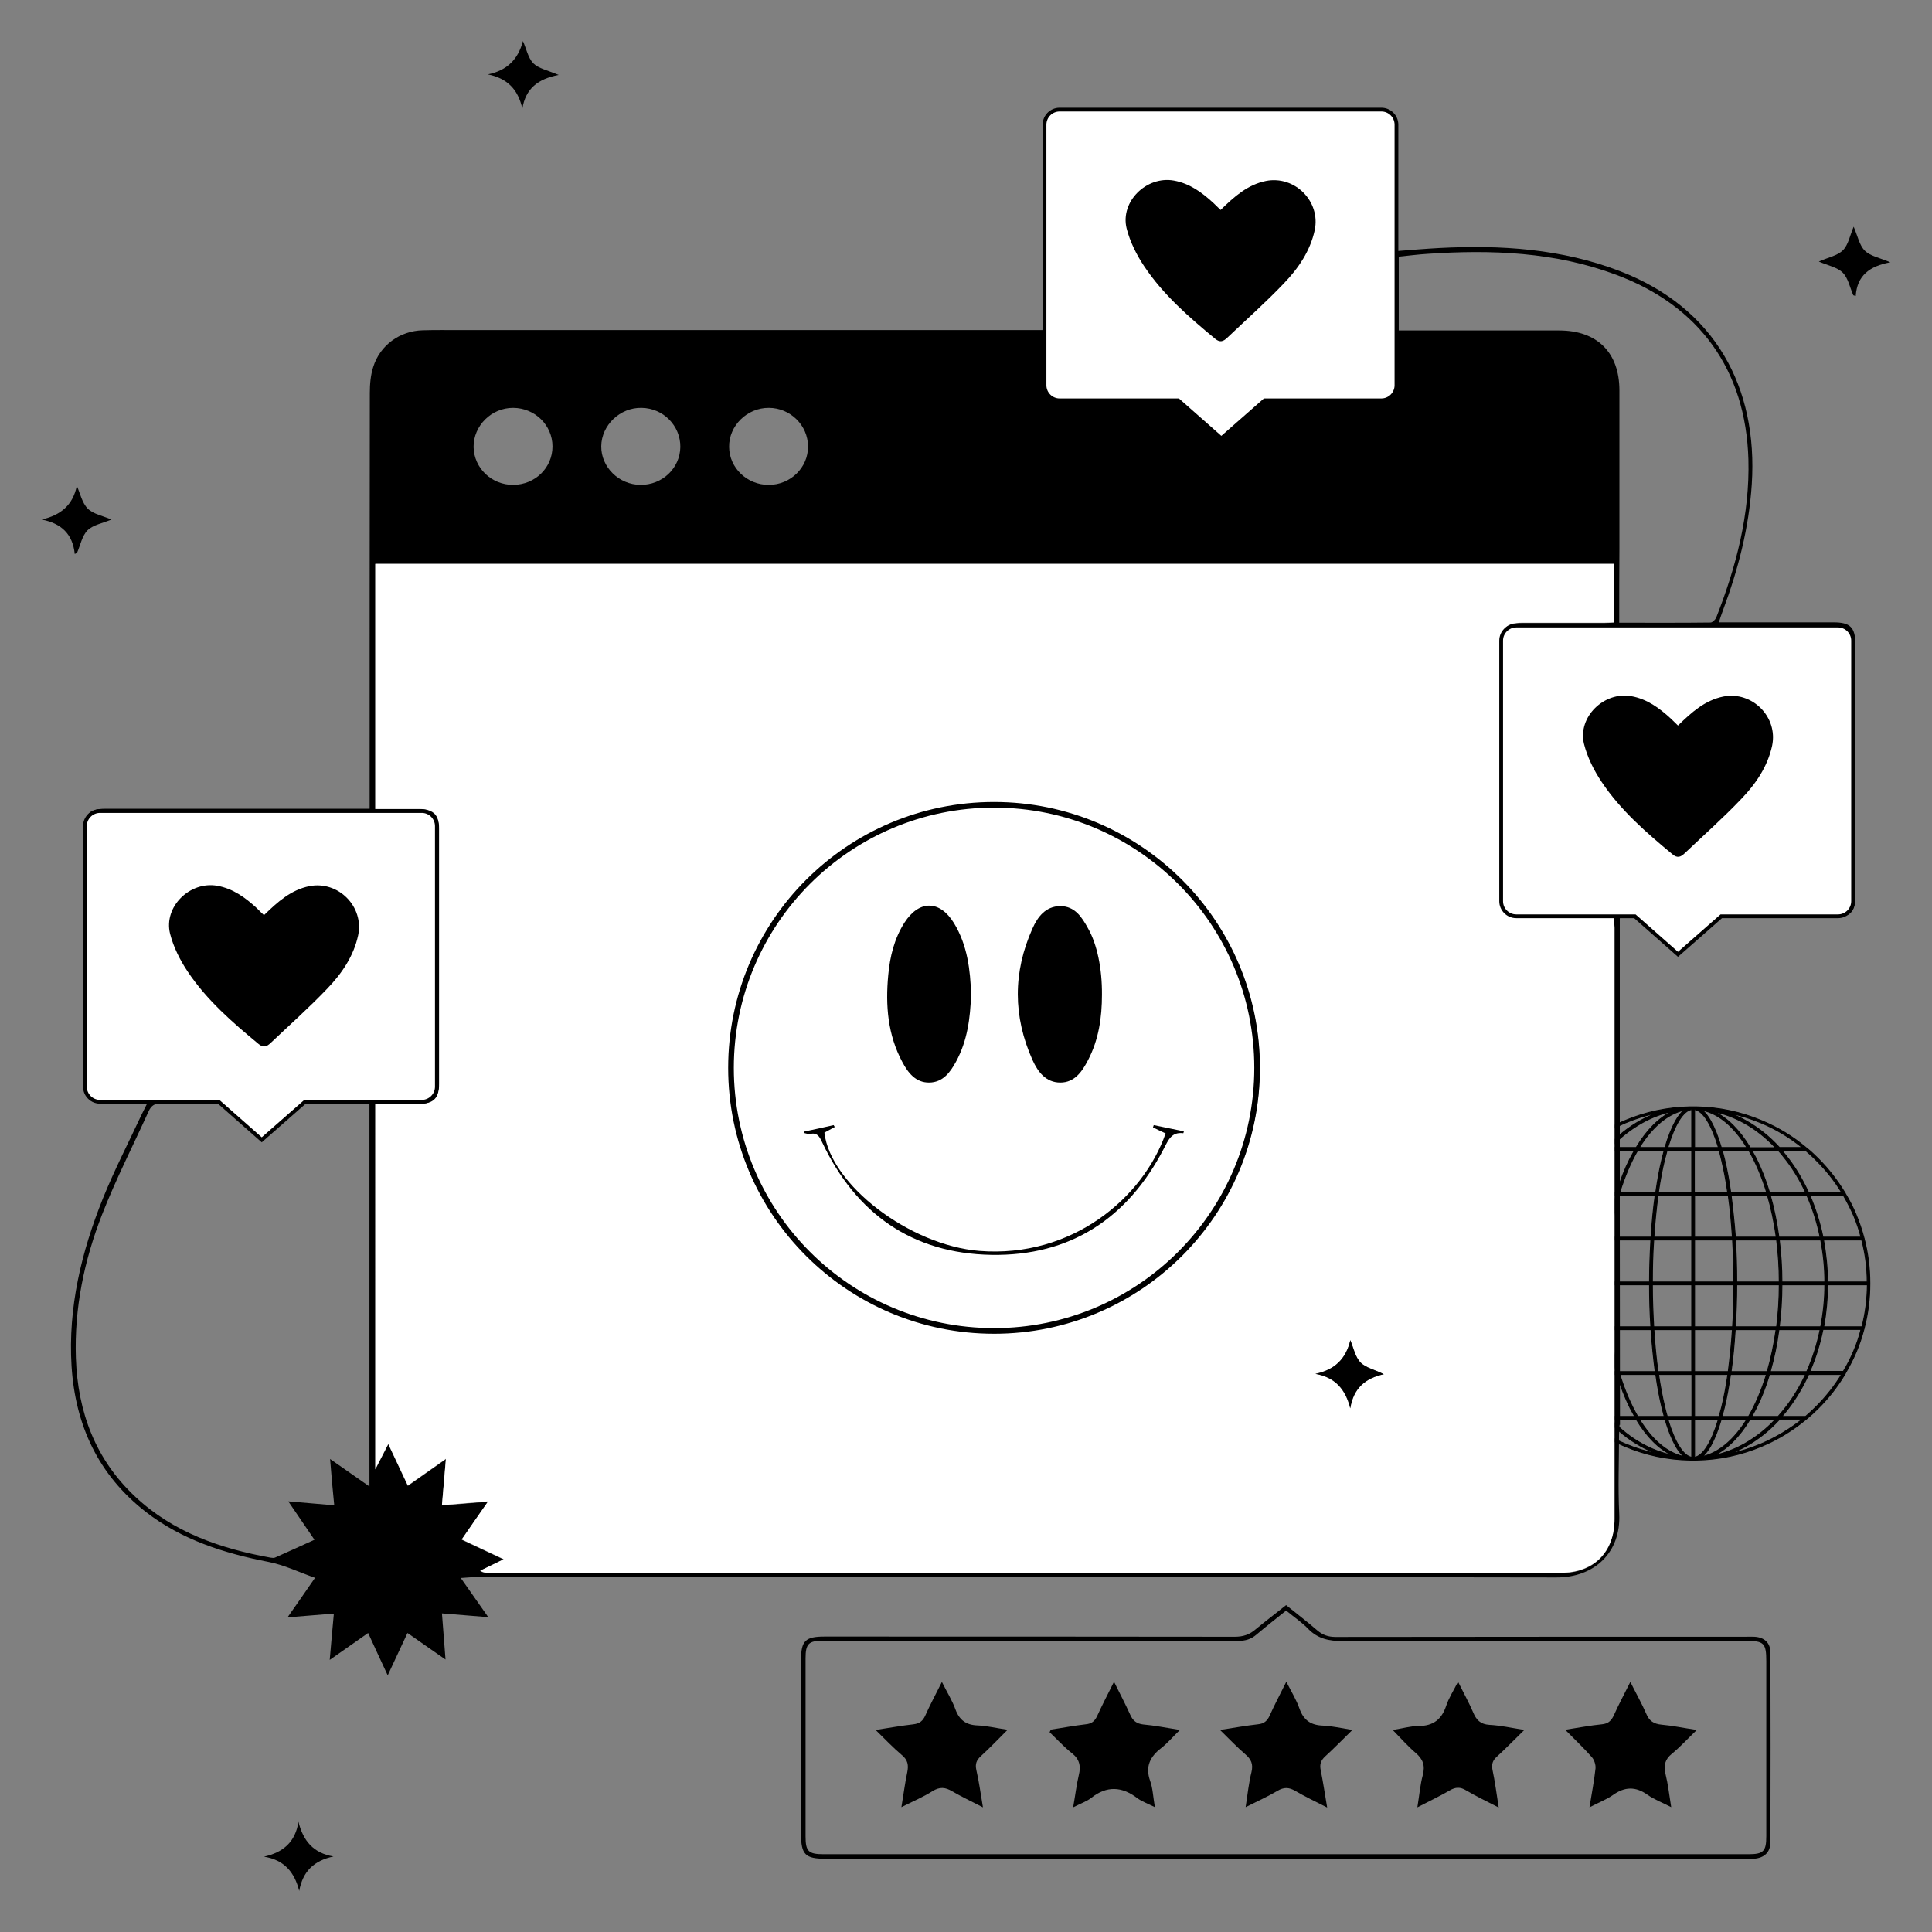
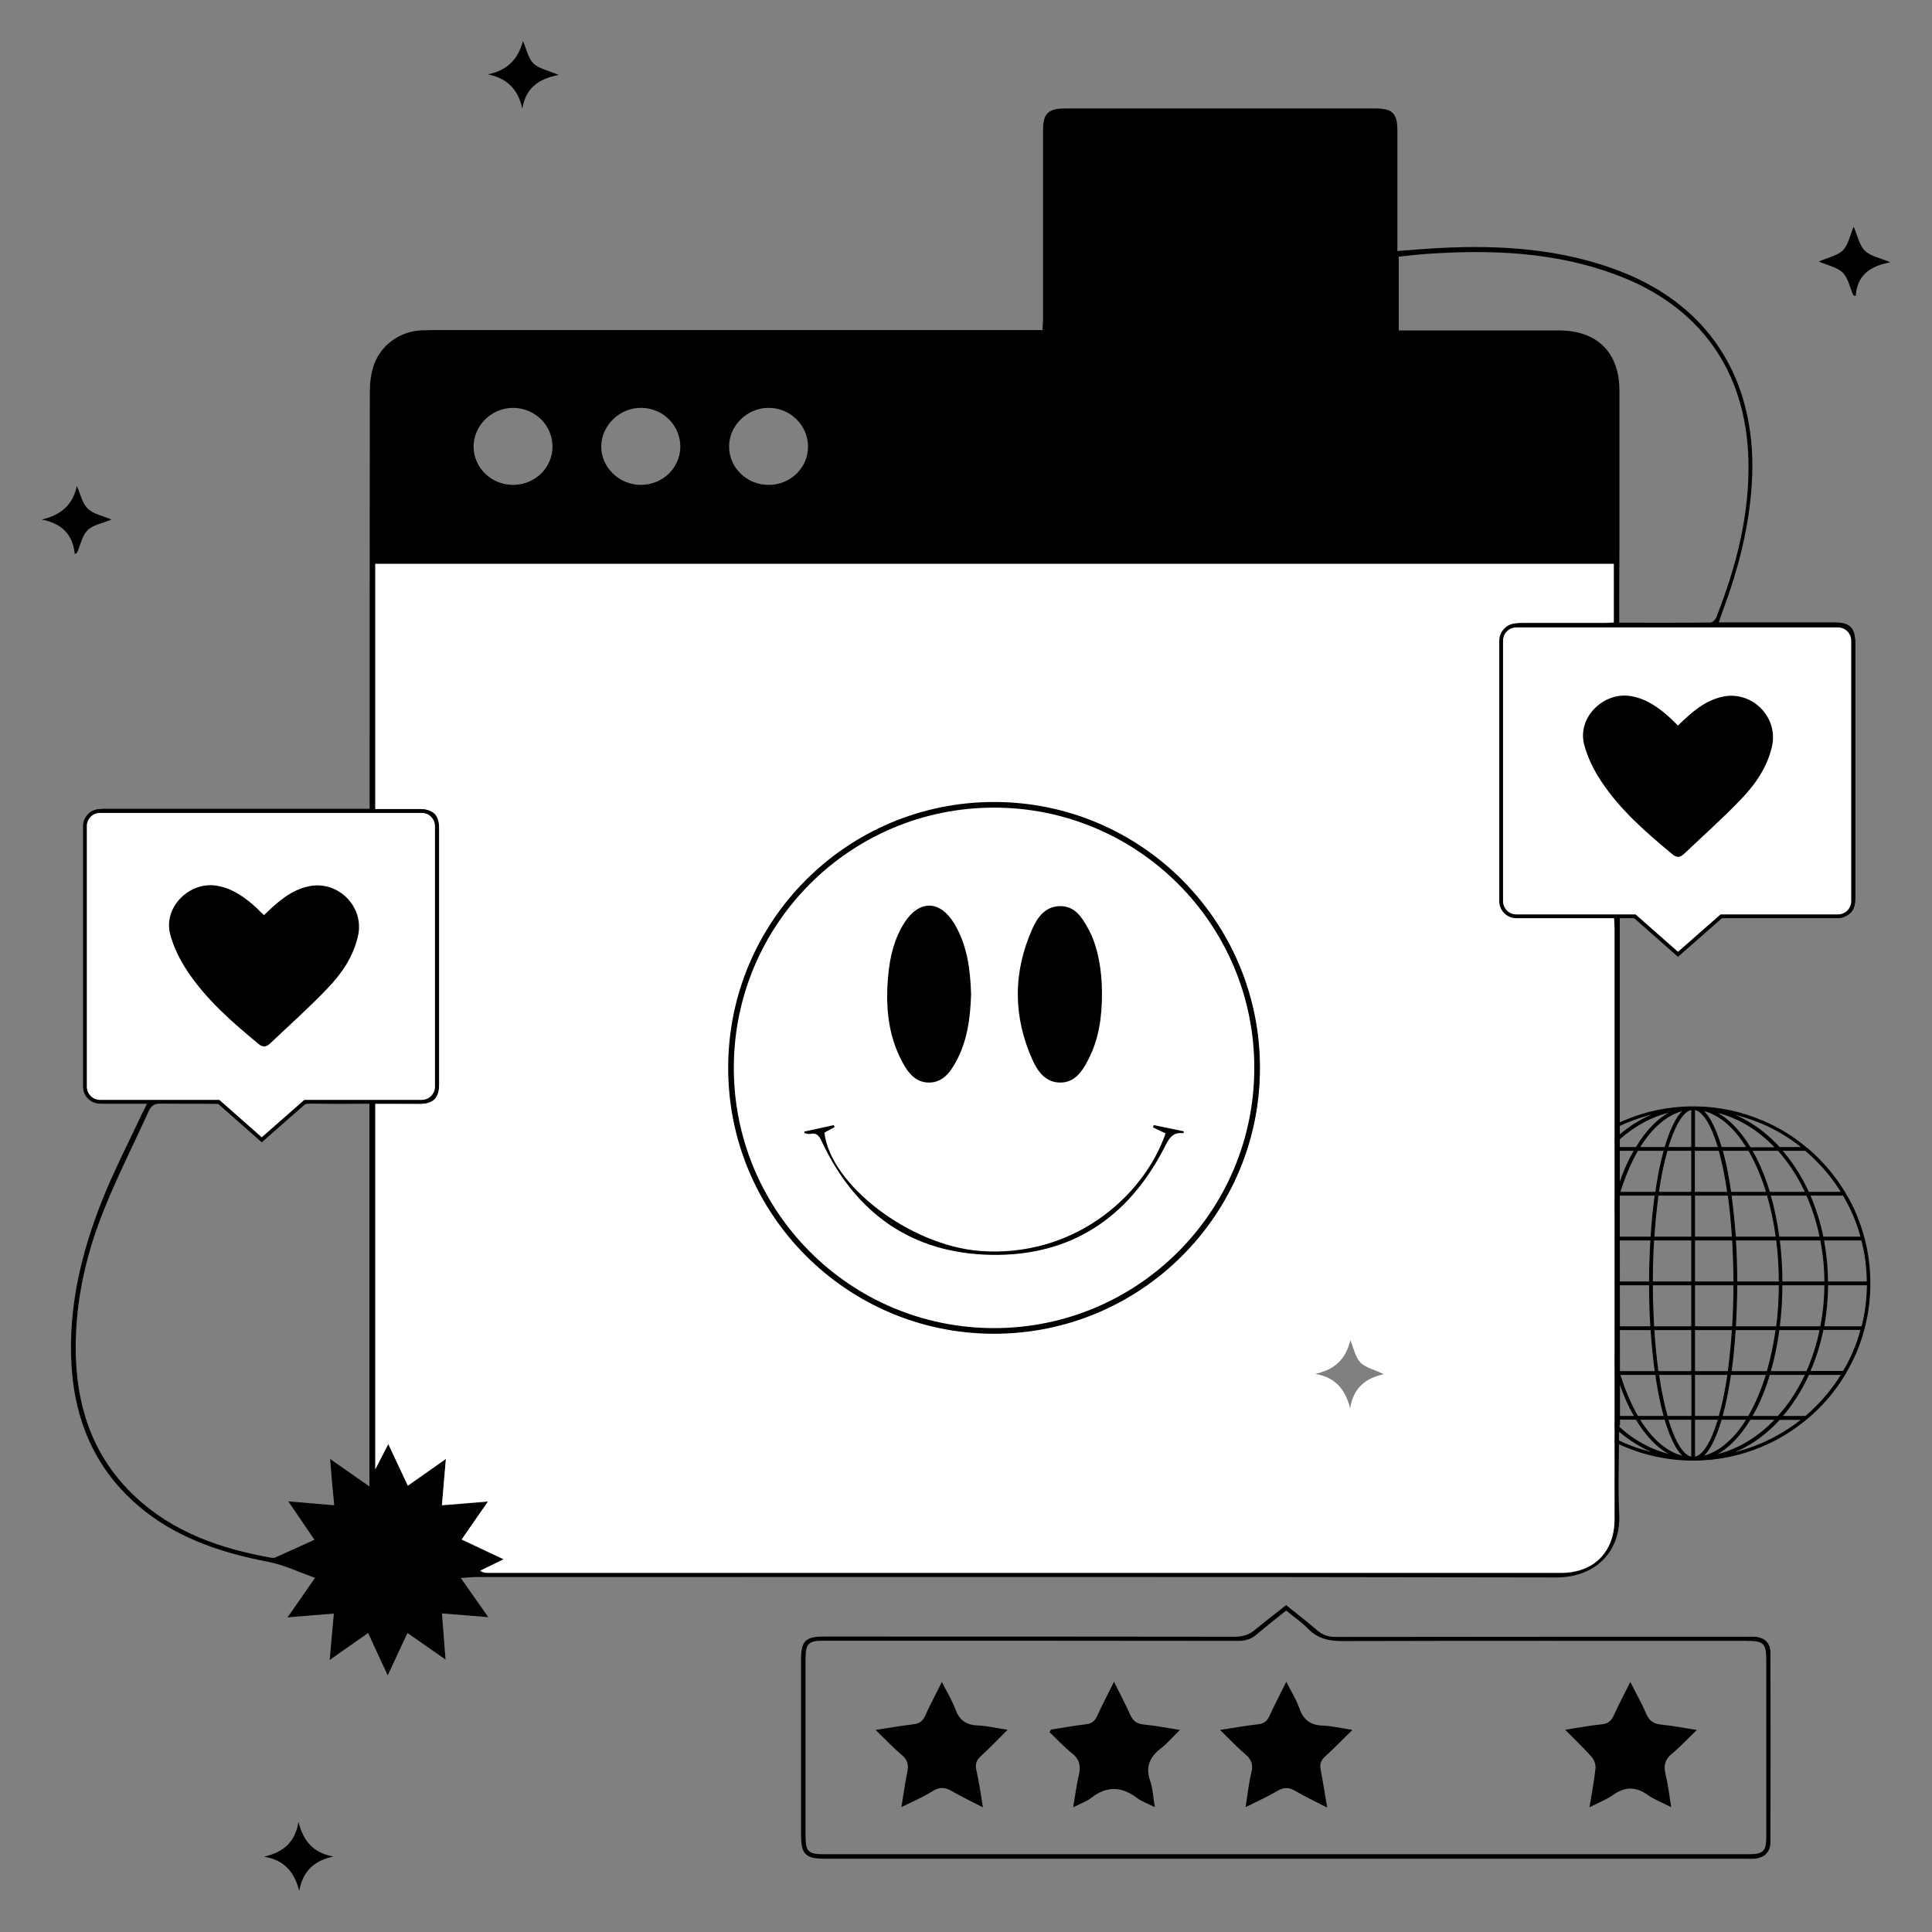
<svg xmlns="http://www.w3.org/2000/svg" version="1.1" id="Layer_1" x="0px" y="0px" viewBox="0 0 1026 1026" style="enable-background:new 0 0 1026 1026;" xml:space="preserve">
  <rect x="0" y="0" width="1026" height="1026" fill="#808080" stroke="none" />
  <style type="text/css">
	.st0{stroke:#000000;stroke-width:0.5;stroke-miterlimit:10;}
	.st1{fill:#FFFFFF;}
	.st2{fill:#FFFFFF;stroke:#000000;stroke-width:3;stroke-miterlimit:10;}
	.st3{fill:#FFFFFF;stroke:#000000;stroke-width:2;stroke-miterlimit:10;}
</style>
  <path id="globe" class="st0" d="M990,705.3c2-7.6,3-15.5,3-23.5c0-0.1,0-0.2,0-0.2c0-0.1,0-0.2,0-0.2c0-8-1-15.9-3-23.5c0,0,0,0,0,0  c0-0.1,0-0.3-0.1-0.4c-1.1-4.2-2.5-8.3-4.2-12.4c-1.6-3.9-3.5-7.6-5.7-11.2c0-0.2-0.1-0.3-0.2-0.4c-4-6.6-8.7-12.7-14.2-18.2  c-1.9-1.9-3.8-3.7-5.9-5.4c-0.1-0.1-0.2-0.2-0.4-0.3c-7.1-6-15-10.8-23.6-14.4c-11.1-4.7-22.8-7.2-34.9-7.4c-0.3,0-0.6,0-0.9,0  c0,0-0.1,0-0.1,0c-0.2,0-0.4,0-0.6,0s-0.4,0-0.6,0c0,0-0.1,0-0.1,0c-0.3,0-0.6,0-0.9,0c-12.1,0.2-23.8,2.7-34.9,7.4  c-8.6,3.6-16.5,8.5-23.6,14.4c-0.2,0.1-0.3,0.2-0.4,0.3c-2,1.7-4,3.5-5.9,5.4c-5.5,5.5-10.3,11.6-14.2,18.2  c-0.1,0.1-0.2,0.2-0.2,0.4c-2.1,3.6-4,7.3-5.7,11.2c-1.7,4-3.1,8.2-4.2,12.4c-0.1,0.1-0.1,0.2-0.1,0.4c0,0,0,0,0,0  c-2,7.6-3,15.5-3,23.5c0,0.1,0,0.2,0,0.2s0,0.2,0,0.2c0,8,1,15.9,3,23.5c0,0,0,0,0,0c0,0.1,0,0.3,0.1,0.4c1.1,4.2,2.5,8.3,4.2,12.4  c1.6,3.9,3.5,7.6,5.7,11.2c0,0.2,0.1,0.3,0.2,0.4c4,6.6,8.7,12.7,14.2,18.2c1.9,1.9,3.8,3.7,5.9,5.4c0.1,0.1,0.2,0.2,0.4,0.3  c7.1,6,15,10.8,23.6,14.4c11.1,4.7,22.8,7.2,34.9,7.4c0.3,0,0.6,0,0.9,0c0,0,0.1,0,0.1,0c0.2,0,0.4,0,0.6,0c0.2,0,0.4,0,0.6,0  c0,0,0.1,0,0.1,0c0.3,0,0.6,0,0.9,0c12.1-0.2,23.8-2.7,34.9-7.4c8.6-3.6,16.5-8.5,23.6-14.4c0.2-0.1,0.3-0.2,0.4-0.3  c2-1.7,4-3.5,5.9-5.4c5.5-5.5,10.3-11.6,14.2-18.2c0.1-0.1,0.2-0.2,0.2-0.4c2.1-3.6,4-7.3,5.7-11.2c1.7-4,3.1-8.2,4.2-12.4  C990,705.6,990,705.5,990,705.3C990,705.3,990,705.3,990,705.3z M806.7,682.3h21.1c0,7.6,0.8,15.1,2.1,22.3h-20.3  C807.7,697.3,806.7,689.9,806.7,682.3z M809.6,658.5h20.3c-1.4,7.2-2.1,14.7-2.1,22.3h-21.1C806.7,673.2,807.7,665.7,809.6,658.5z   M991.6,680.8h-21.1c0-7.6-0.8-15.1-2.1-22.3h20.3C990.6,665.7,991.6,673.2,991.6,680.8z M969.1,680.8h-22.8  c0-7.6-0.5-15.1-1.4-22.3h22C968.3,665.7,969.1,673.2,969.1,680.8z M913,752.2h-13.1v-22.3h17.7c-0.9,6.2-2,12.1-3.3,17.4  C913.8,749,913.4,750.6,913,752.2z M884.1,747.3c-1.3-5.3-2.4-11.1-3.3-17.4h17.7v22.3h-13.1C884.9,750.6,884.5,749,884.1,747.3z   M885.3,610.9h13.1v22.3h-17.7c0.9-6.2,2-12.1,3.3-17.4C884.5,614.1,884.9,612.5,885.3,610.9z M914.2,615.8  c1.3,5.3,2.4,11.1,3.3,17.4h-17.7v-22.3H913C913.4,612.5,913.8,614.1,914.2,615.8z M899.9,609.4v-20.2c4.5,0.7,9,7.9,12.7,20.2  H899.9z M898.4,589.2v20.2h-12.7C889.4,597.1,893.9,589.8,898.4,589.2z M898.4,634.7V657h-20.1c0.5-7.8,1.3-15.3,2.2-22.3H898.4z   M898.4,658.5v22.3h-20.9c0-7.6,0.2-15.1,0.7-22.3H898.4z M898.4,682.3v22.3h-20.2c-0.4-7.2-0.7-14.7-0.7-22.3H898.4z M898.4,706.1  v22.3h-17.9c-1-7-1.7-14.5-2.2-22.3H898.4z M898.4,753.7v20.2c-4.5-0.7-9-7.9-12.7-20.2H898.4L898.4,753.7z M899.9,773.9v-20.2h12.7  C908.9,766,904.4,773.2,899.9,773.9z M899.9,728.4v-22.3H920c-0.5,7.8-1.3,15.3-2.2,22.3L899.9,728.4L899.9,728.4z M899.9,704.6  v-22.3h20.9c0,7.6-0.2,15.1-0.7,22.3L899.9,704.6L899.9,704.6z M899.9,680.8v-22.3h20.2c0.4,7.2,0.7,14.7,0.7,22.3L899.9,680.8  L899.9,680.8z M899.9,657v-22.3h17.9c1,7,1.7,14.5,2.2,22.3L899.9,657L899.9,657z M919.3,634.7h19.3c2,6.9,3.6,14.4,4.7,22.3h-21.7  C921,649.2,920.2,641.7,919.3,634.7z M919.1,633.2c-0.9-6.4-2-12.3-3.3-17.7c-0.4-1.6-0.8-3.1-1.2-4.6h14.1  c3.7,6.4,6.9,13.9,9.5,22.3L919.1,633.2L919.1,633.2z M914.1,609.4c-1.7-5.8-3.6-10.5-5.6-14.1c-1.4-2.5-2.9-4.4-4.4-5.7  c8.9,1.9,17,9,23.6,19.8H914.1z M889.8,595.3c-2,3.6-3.9,8.3-5.6,14.1h-13.6c6.6-10.7,14.8-17.8,23.6-19.8  C892.7,590.9,891.2,592.8,889.8,595.3z M883.8,610.9c-0.4,1.5-0.8,3-1.2,4.6c-1.3,5.4-2.4,11.4-3.3,17.7h-19.1  c2.6-8.4,5.8-15.9,9.5-22.3L883.8,610.9L883.8,610.9z M879,634.7c-1,7-1.7,14.5-2.2,22.3h-21.7c1.1-7.9,2.7-15.4,4.7-22.3H879z   M876.7,658.5c-0.4,7.2-0.7,14.7-0.7,22.3h-22.6c0-7.7,0.5-15.2,1.4-22.3H876.7z M876,682.3c0,7.6,0.2,15.1,0.7,22.3h-21.9  c-0.9-7.1-1.4-14.6-1.4-22.3H876z M876.8,706.1c0.5,7.8,1.3,15.3,2.2,22.3h-19.3c-2-6.9-3.6-14.4-4.7-22.3H876.8z M879.3,729.9  c0.9,6.4,2,12.3,3.3,17.7c0.4,1.6,0.8,3.1,1.2,4.6h-14.1c-3.7-6.4-6.9-13.9-9.5-22.3H879.3L879.3,729.9z M884.2,753.7  c1.7,5.8,3.6,10.5,5.6,14.1c1.4,2.5,2.9,4.4,4.4,5.7c-8.9-1.9-17-9-23.6-19.8H884.2z M908.5,767.8c2-3.6,3.9-8.3,5.6-14.1h13.6  c-6.6,10.7-14.8,17.8-23.6,19.8C905.6,772.2,907.1,770.3,908.5,767.8z M914.5,752.2c0.4-1.5,0.8-3,1.2-4.6  c1.3-5.4,2.4-11.4,3.3-17.7h19.1c-2.6,8.4-5.8,15.9-9.5,22.3H914.5z M919.3,728.4c1-7,1.7-14.5,2.2-22.3h21.7  c-1.1,7.9-2.7,15.4-4.7,22.3H919.3z M921.6,704.6c0.4-7.2,0.7-14.7,0.7-22.3h22.6c0,7.7-0.5,15.2-1.4,22.3H921.6z M922.3,680.8  c0-7.6-0.2-15.1-0.7-22.3h21.9c0.9,7.1,1.4,14.6,1.4,22.3H922.3z M944.7,657c-1.1-7.8-2.6-15.3-4.6-22.3h19.4  c3.1,7,5.5,14.5,7.1,22.3H944.7z M939.7,633.2c-1.9-6.4-4.3-12.4-7-17.9c-0.8-1.5-1.6-3-2.4-4.4h14c1.5,1.6,2.9,3.4,4.3,5.2  c4,5.2,7.4,11,10.3,17.1H939.7L939.7,633.2z M929.4,609.4c-5.6-9.3-12.1-15.8-19.1-19.1c5.5,1.2,10.8,3.2,16,6.1  c6,3.3,11.5,7.7,16.6,13.1H929.4z M868.9,609.4h-13.5c5-5.4,10.6-9.7,16.6-13.1c5.2-2.9,10.5-4.9,16-6.1  C881,593.6,874.5,600.1,868.9,609.4z M868,610.9c-0.8,1.4-1.6,2.9-2.4,4.4c-2.7,5.4-5.1,11.4-7,17.9h-19.2  c2.9-6.1,6.3-11.9,10.3-17.1c1.4-1.8,2.8-3.5,4.3-5.2H868z M858.2,634.7c-2,7-3.6,14.5-4.6,22.3h-21.9c1.6-7.8,4-15.3,7.1-22.3  H858.2z M853.4,658.5c-0.9,7.2-1.4,14.7-1.4,22.3h-22.8c0-7.6,0.8-15.1,2.2-22.3H853.4z M829.2,682.3H852c0,7.6,0.5,15.1,1.4,22.3  h-22C830,697.4,829.2,689.9,829.2,682.3z M853.6,706.1c1.1,7.8,2.6,15.3,4.6,22.3h-19.4c-3.1-7-5.5-14.5-7.1-22.3H853.6z   M858.7,729.9c1.9,6.4,4.3,12.4,7,17.9c0.8,1.5,1.6,3,2.4,4.4h-14c-1.5-1.6-2.9-3.4-4.3-5.2c-4-5.2-7.4-11-10.3-17.1H858.7  L858.7,729.9z M868.9,753.7c5.6,9.3,12.1,15.8,19.1,19.1c-5.5-1.2-10.8-3.2-16-6.1c-6-3.3-11.5-7.7-16.6-13.1L868.9,753.7  L868.9,753.7z M929.4,753.7h13.5c-5,5.4-10.6,9.7-16.6,13.1c-5.2,2.9-10.5,4.9-16,6.1C917.3,769.5,923.8,763,929.4,753.7z   M930.3,752.2c0.8-1.4,1.6-2.9,2.4-4.4c2.7-5.4,5.1-11.4,7-17.9h19.2c-2.9,6.1-6.3,11.9-10.3,17.1c-1.4,1.8-2.8,3.5-4.3,5.2H930.3z   M940.1,728.4c2-7,3.6-14.5,4.6-22.3h21.9c-1.6,7.8-4,15.3-7.1,22.3H940.1z M944.9,704.6c0.9-7.2,1.4-14.7,1.4-22.3h22.8  c0,7.6-0.8,15.1-2.2,22.3H944.9z M970.6,682.3h21.1c-0.1,7.6-1,15.1-2.9,22.3h-20.3C969.8,697.4,970.5,689.9,970.6,682.3z   M988.3,657h-20.2c-1.6-7.8-4-15.3-7-22.3h17.8c2,3.5,3.9,7.1,5.5,10.8C986,649.3,987.3,653.1,988.3,657z M978,633.2h-17.6  c-3-6.5-6.5-12.5-10.7-18c-1.1-1.5-2.3-2.9-3.5-4.3h12.6c2,1.7,3.9,3.4,5.7,5.3C969.7,621.3,974.2,627,978,633.2z M935.2,596.3  c7.9,3.3,15.2,7.7,21.9,13.1h-12.1c-5.4-5.9-11.4-10.7-17.9-14.3c-2.8-1.6-5.7-2.9-8.7-4C924.1,592.3,929.7,594,935.2,596.3z   M863.2,596.3c5.5-2.3,11.1-4.1,16.8-5.3c-2.9,1.1-5.8,2.4-8.7,4c-6.5,3.6-12.5,8.4-17.9,14.3h-12.1  C847.9,604,855.3,599.7,863.2,596.3z M833.8,616.1c1.8-1.8,3.7-3.6,5.7-5.3h12.6c-1.2,1.4-2.4,2.8-3.5,4.3  c-4.2,5.5-7.7,11.5-10.7,18h-17.6C824.1,627,828.6,621.3,833.8,616.1z M813.9,645.5c1.6-3.8,3.4-7.4,5.5-10.8h17.8  c-3.1,7-5.4,14.5-7,22.3H810C811,653.1,812.4,649.3,813.9,645.5z M810,706.1h20.2c1.6,7.8,4,15.3,7,22.3h-17.8  c-2-3.5-3.9-7.1-5.5-10.8C812.4,713.8,811,710,810,706.1z M820.3,729.9h17.6c3,6.5,6.5,12.5,10.7,18c1.1,1.5,2.3,2.9,3.5,4.3h-12.6  c-2-1.7-3.9-3.4-5.7-5.3C828.6,741.8,824.1,736.1,820.3,729.9z M863.2,766.8c-7.9-3.3-15.2-7.7-21.9-13.1h12.1  c5.4,5.9,11.4,10.7,17.9,14.3c2.8,1.6,5.7,2.9,8.7,4C874.2,770.8,868.6,769.1,863.2,766.8z M935.2,766.8c-5.5,2.3-11.1,4.1-16.8,5.3  c2.9-1.1,5.8-2.4,8.7-4c6.5-3.6,12.5-8.4,17.9-14.3H957C950.4,759,943.1,763.4,935.2,766.8z M964.6,746.9c-1.8,1.8-3.7,3.6-5.7,5.3  h-12.6c1.2-1.4,2.4-2.8,3.5-4.3c4.2-5.5,7.7-11.5,10.7-18H978C974.2,736.1,969.7,741.8,964.6,746.9z M984.4,717.5  c-1.6,3.8-3.4,7.4-5.5,10.8h-17.8c3.1-7,5.4-14.5,7-22.3h20.2C987.3,710,986,713.8,984.4,717.5z" />
  <path d="M860.3,756.7c-0.1,0-0.1,0-0.2-0.1c-0.1,1.9-0.3,3.6-0.3,5.3c0,14-0.6,28,0.1,42c1,20.4-13,33.9-33.5,33.8  c-191.1-0.4-382.3-0.2-573.4-0.2c-2.4,0-4.8,0.3-8.3,0.5c5,7.2,9.4,13.3,14.6,20.8c-9-0.7-16.4-1.3-24.6-2  c0.6,7.8,1.2,15.3,1.9,24.5c-7.4-5.1-13.6-9.5-20.2-14.1c-3.4,7.3-6.6,14.2-10.5,22.5c-3.8-8.2-7-15-10.4-22.5  c-6.5,4.6-12.7,8.9-20.4,14.3c0.8-8.9,1.4-16.4,2.2-24.6c-7.9,0.6-15.4,1.3-24.6,2c5.2-7.4,9.5-13.6,14.6-21  c-8.6-3-16.3-6.8-24.5-8.4c-23.7-4.6-46.2-11.7-65.5-26.7c-25.1-19.6-37.3-45.9-39.3-77.3c-1.9-31.1,5.2-60.6,16.7-89.2  c6.1-15.1,13.6-29.6,20.5-44.4c0.8-1.6,1.6-3.2,2.9-5.8c-8.2,0-15.6,0-22.9,0c-7.3-0.1-10.4-3.1-10.4-10.3c0-45.3,0-90.7,0-136  c0-7.4,3.1-10.3,10.9-10.3c44.7,0,89.3,0,134,0c2,0,3.9,0,6.6,0c0-2.8,0-5,0-7.3c0-71.2,0-142.3,0.1-213.5c0-4.6,0.4-9.4,1.8-13.8  c3.6-11.6,14.2-19.2,26.3-19.5c6.7-0.2,13.3-0.1,20-0.1c100.7,0,201.3,0,302,0c2.2,0,4.3,0,7.1,0c0.1-2.3,0.3-4.2,0.3-6.1  c0-33.3,0-66.7,0-100c0-8.9,2.7-11.6,11.7-11.6c55,0,110,0,165,0c8.9,0,11.5,2.7,11.5,11.7c0,19.3,0,38.7,0,58c0,1.8,0,3.6,0,6  c7.8-0.6,15-1.2,22.3-1.6c32.7-1.7,65,0.4,95.9,12.3c50.6,19.5,73.3,61.8,70,113.1c-1.5,23.2-7.2,45.3-15.3,67  c-0.7,1.8-1.3,3.7-2.2,6.4c2.4,0,4.1,0,5.9,0c18.3,0,36.7,0,55,0c8.8,0,11.5,2.6,11.6,11.2c0,44.8,0,89.7,0,134.5  c0,8.1-2.8,10.8-10.8,10.9c-19.5,0-39-0.1-58.5,0.1c-2.4,0-5.2,1.1-7.1,2.5c-5.1,3.7-10,7.8-14.8,11.9c-2,1.7-3.5,1.8-5.6,0.1  c-3.9-3.4-8.3-6.2-11.9-9.8c-4.6-4.7-9.9-5.6-16.4-4.3c0,53.1,0,106.3,0,159.7 M199.3,586.2c0,64.8,0,128.8,0,194.2  c2.5-4.9,4.4-8.6,6.9-13.4c3.8,8.1,7,14.9,10.4,22.1c6.7-4.7,12.8-9,20.2-14.2c-0.8,9.1-1.4,16.6-2.1,24.6c8.2-0.7,15.6-1.3,24.5-2  c-5.2,7.4-9.5,13.6-14,20.2c7.4,3.5,14.2,6.7,22.3,10.5c-5.1,2.5-8.8,4.3-12.5,6.1c1.6,1,2.8,1.1,4.1,1.1c190,0,380,0,569.9,0  c17.4,0,28.4-11.1,28.4-28.5c0-104.7,0-209.3,0-314c0-1.7-0.2-3.5-0.3-5.5c-16.8,0-32.9,0-49,0c-7.9,0-10.8-2.9-10.9-10.8  c0-44.8,0-89.7,0-134.5c0-8.3,2.8-11.2,11.1-11.2c14.5,0,29,0,43.5,0c1.8,0,3.5-0.2,5.2-0.2c0-10.8,0-21,0-31.1  c-219.5,0-438.5,0-657.7,0c0,43.5,0,86.5,0,130.2c7.9,0,15.6,0,23.2,0c7.7,0,10.7,2.9,10.7,10.5c0,45.2,0,90.3,0,135.5  c0,7.6-3,10.6-10.6,10.6C215,586.2,207.3,586.2,199.3,586.2z M175.3,774.8c7.5,5.2,13.7,9.6,20.9,14.6c0-68.5,0-135.7,0-203.3  c-10.1,0-19.9,0.2-29.7-0.1c-4.6-0.1-8.3,0.8-11.7,4.1c-3.6,3.5-7.9,6.2-11.5,9.5c-2.8,2.6-4.9,2.9-7.9,0.1  c-4.4-4.1-9.1-7.8-14-11.3c-1.7-1.3-4.1-2.2-6.3-2.2c-9.8-0.2-19.7,0-29.5-0.2c-3.3-0.1-5.2,1-6.6,4c-8.3,18.3-17.5,36.3-24.8,55  c-9.5,24.3-14.8,49.8-13.9,76.2c1,28.6,10.3,53.8,31.6,73.7c20.2,18.9,45.2,27.5,71.8,32.3c0.8,0.1,1.8,0.3,2.5-0.1  c6.8-3,13.5-6.1,20.8-9.4c-4.6-6.8-8.9-13-13.9-20.4c9.1,0.8,16.4,1.4,24.4,2.1C176.7,791.3,176,783.9,175.3,774.8z M859.9,330.7  c16.6,0,32.5,0.1,48.5-0.1c1,0,2.5-1.5,3-2.6c10.6-27,17.9-54.8,17.1-84.1c-1.4-47.3-25.9-81.5-70.3-98c-32.4-12.1-66-13.4-100-11.1  c-5.1,0.3-10.2,1-15.4,1.5c0,13.3,0,26,0,39.2c2.3,0,4.3,0,6.2,0c26.3,0,52.6,0,79,0c20.2,0,32,11.7,32,31.9c0,28,0,56,0,83.9  C859.9,304.2,859.9,317,859.9,330.7z M293.4,237.1c0-11.3-9.3-20.4-20.8-20.5c-11.6-0.1-21.2,9.5-21.1,20.8  c0.2,11.2,9.6,20.2,21.1,20.1C284.2,257.4,293.4,248.4,293.4,237.1z M361.3,237.4c0.1-11.3-9-20.6-20.5-20.8  c-11.5-0.3-21.4,9.2-21.5,20.4c-0.1,11.1,9.4,20.4,20.8,20.5C351.7,257.6,361.1,248.7,361.3,237.4z M408.3,257.5  c11.5,0,20.9-9.2,20.8-20.4c0-11.2-9.4-20.5-20.8-20.5c-11.5-0.1-21.3,9.5-21.1,20.8C387.3,248.5,396.8,257.6,408.3,257.5z   M860.2,681.5c0,6.5,0,12.7,0,19.2 M860.2,703.7c0,6.4,0,12.5,0,19" />
  <path d="M683,852.4c5.8,4.7,11.2,8.8,16.4,13.3c3,2.6,6,3.6,9.9,3.6c72.5-0.1,145-0.1,217.4-0.1c1.7,0,3.3-0.1,5,0  c5.3,0.3,8.5,3.2,8.5,8.5c0.1,33.5,0.1,67,0,100.5c0,5.5-3.3,8.5-8.8,8.9c-1.3,0.1-2.7,0-4,0c-163,0-325.9,0-488.9,0  c-10.9,0-13.1-2.2-13.1-13.2c0-30.8,0-61.7,0-92.5c0-10,2.3-12.3,12.4-12.3c72.6,0,145.3,0,217.9,0.1c4.5,0,7.9-1.1,11.3-4.1  C672.2,860.8,677.5,856.8,683,852.4z M683,855.3c-5.5,4.4-10.7,8.5-15.8,12.8c-2.8,2.4-5.8,3.3-9.5,3.3c-73.5-0.1-147-0.1-220.5-0.1  c-7.8,0-9.4,1.6-9.4,9.4c0,31.5,0,63,0,94.5c0,8,1.5,9.5,9.7,9.5c163.6,0,327.3,0,490.9,0c8.1,0,9.6-1.5,9.6-9.6c0-31,0-62,0-93  c0-9.5-1.3-10.7-10.6-10.7c-71.5,0-143-0.1-214.5,0.1c-7.1,0-12.9-1.2-18-6.3C691.6,861.7,687.4,858.9,683,855.3z" />
  <path id="twinkle4" d="M277.4,57.7c-2.3-10.3-8-16.1-18.3-18.2c10.3-2.1,16.1-8.1,18.6-17.7c1.8,4,2.7,8.9,5.5,11.8  c2.8,2.8,7.6,3.7,13.5,6.2C285.6,41.9,279.1,47.1,277.4,57.7z" />
  <path id="twinkle3" d="M965.9,138.9c4.9-2.2,9.9-3.1,12.8-6c2.9-2.9,3.7-7.9,5.7-12.5c2.1,4.8,3,9.8,5.9,12.7  c2.9,2.9,7.9,3.8,13.6,6.2c-11,2-17.7,7-18.4,17.9c-0.4-0.1-0.9-0.3-1.3-0.4c-1.8-4.1-2.7-9.1-5.6-12  C975.7,141.9,970.7,141,965.9,138.9z" />
  <path id="twinkle2" d="M177.1,985.9c-10.4,2.2-16.3,7.9-18.2,18.3c-2.5-10-8-16.5-18.7-18.2c10.2-2.3,16.6-7.7,18.3-18.5  C161,977.6,166.4,984.1,177.1,985.9z" />
  <path id="twinkle1" d="M39.7,294.2c-1.1-10.7-7.2-16.3-17.6-18.3c10.2-2.3,16.6-7.7,18.7-17.9c1.8,4.1,2.8,9.1,5.8,12.1  c2.9,2.9,7.9,3.8,12.6,5.8c-4.8,2-9.7,2.8-12.7,5.7c-2.9,2.9-3.8,7.9-5.6,12C40.5,293.8,40.1,294,39.7,294.2z" />
  <path class="st1" d="M199.3,586.2c8,0,15.6,0,23.3,0c7.6,0,10.6-3,10.6-10.6c0-45.2,0-90.3,0-135.5c0-7.6-3-10.4-10.7-10.5  c-7.6,0-15.2,0-23.2,0c0-43.6,0-86.7,0-130.2c219.2,0,438.2,0,657.7,0c0,10.1,0,20.3,0,31.1c-1.7,0.1-3.5,0.2-5.2,0.2  c-14.5,0-29,0-43.5,0c-8.2,0-11.1,2.9-11.1,11.2c0,44.8,0,89.7,0,134.5c0,8,2.9,10.8,10.9,10.8c16.1,0,32.3,0,49,0  c0.1,2,0.3,3.8,0.3,5.5c0,104.7,0,209.3,0,314c0,17.4-11,28.5-28.4,28.5c-190,0-380,0-569.9,0c-1.3,0-2.5-0.1-4.1-1.1  c3.7-1.8,7.5-3.6,12.5-6.1c-8.1-3.8-14.9-7-22.3-10.5c4.5-6.6,8.8-12.7,14-20.2c-8.9,0.7-16.3,1.3-24.5,2c0.7-8,1.3-15.5,2.1-24.6  c-7.4,5.2-13.5,9.5-20.2,14.2c-3.4-7.2-6.6-14-10.4-22.1c-2.5,4.8-4.3,8.5-6.9,13.4C199.3,715,199.3,651,199.3,586.2z M387.5,566.7  c-0.2,77.4,62.9,140.7,140.5,140.8c77.4,0.1,140.8-62.7,141-139.8c0.2-77.7-62.6-141.1-139.9-141.4  C451.1,426.2,387.7,489.1,387.5,566.7z M717.1,711.7c-2.3,9.9-8.2,15.7-18.6,17.9c10.6,1.8,16,8.3,18.5,18.3  c1.7-10.7,8-16,17.8-18.1c-4.4-2.4-9.4-3.3-12.3-6.2C719.7,720.7,718.8,715.7,717.1,711.7z" />
-   <path id="twinkle5" d="M717.1,711.7c1.7,4.1,2.6,9,5.5,11.9c2.9,2.9,7.8,3.8,12.3,6.2c-9.8,2.1-16.1,7.4-17.8,18.1  c-2.5-10-7.9-16.4-18.5-18.3C708.9,727.4,714.8,721.6,717.1,711.7z" />
  <path id="star5" d="M661.5,959.7c1.1-7.3,1.7-13,3.1-18.6c1-4.2-0.1-6.8-3.3-9.5c-4.3-3.7-8.3-7.9-13.4-12.9  c7.7-1.2,13.9-2.3,20.1-3c3.3-0.3,5-1.8,6.3-4.7c2.5-5.6,5.4-11,8.8-17.9c2.8,5.5,5.4,9.7,7,14.3c2.2,6.2,6.1,8.8,12.5,9  c4.7,0.2,9.4,1.3,15.6,2.3c-5.4,5.3-9.8,9.8-14.4,14c-2.4,2.2-3.1,4.3-2.4,7.5c1.2,6,2.1,12,3.4,19.7c-6.5-3.3-11.8-5.8-16.9-8.8  c-3.4-2-6.1-2.1-9.6,0C673.4,954,668.1,956.4,661.5,959.7z" />
  <path id="star4" d="M522,959.8c-6.4-3.3-11.5-5.7-16.3-8.5c-3.7-2.2-6.6-2.5-10.5-0.1c-4.8,3.1-10.2,5.3-16.5,8.5  c1.2-7.1,1.9-12.9,3.1-18.5c0.8-3.8,0.3-6.6-2.9-9.2c-4.5-3.8-8.6-8.1-13.9-13.3c7.8-1.2,13.9-2.3,20.1-3c3.3-0.4,5-1.8,6.3-4.7  c2.5-5.6,5.4-11,8.8-17.8c2.8,5.6,5.5,9.9,7.2,14.6c2.1,5.7,5.7,8.3,11.8,8.5c4.9,0.2,9.7,1.4,15.9,2.3c-5.3,5.3-9.6,9.8-14.2,14  c-2.4,2.2-3.1,4.2-2.4,7.4C519.9,946,520.7,952.1,522,959.8z" />
-   <path id="star3" d="M809.5,918.7c-5.6,5.5-10,10-14.6,14.2c-2.2,2-2.9,4-2.3,7c1.3,6.1,2.1,12.3,3.3,20c-6.6-3.4-12.1-6-17.3-9.1  c-3.1-1.9-5.6-1.8-8.7,0c-5.1,3-10.5,5.5-17.2,9c1.1-6.7,1.5-12,2.9-17.2c1.3-5,0.1-8.4-3.8-11.7c-4-3.4-7.5-7.4-12.2-12.2  c5.3-0.8,9.5-2.1,13.8-2.1c7.7,0,12.2-3.5,14.6-10.7c1.3-4,3.7-7.7,6.3-12.8c3.1,6.2,5.8,11.1,8,16.2c1.7,4.1,3.9,6.4,8.7,6.7  C796.7,916.3,802.2,917.5,809.5,918.7z" />
  <path id="star2" d="M844.1,959.8c1.3-7.9,2.5-14.2,3.2-20.6c0.2-1.9-0.6-4.5-1.9-6c-4.2-4.8-8.9-9.2-14.2-14.6  c7.2-1.1,13.3-2.3,19.5-2.9c3.3-0.3,5-1.9,6.3-4.7c2.5-5.6,5.4-11,8.8-17.8c3.2,6.4,6.1,11.5,8.4,16.8c1.6,3.9,4,5.5,8.2,5.9  c5.7,0.5,11.3,1.7,18.7,2.8c-5.1,4.9-8.9,9.1-13.2,12.6c-3.8,3.1-4.5,6.3-3.4,10.9c1.3,5.2,1.9,10.7,3,17.5  c-5.1-2.6-9.1-4.1-12.5-6.5c-6.4-4.6-12.2-4.4-18.5,0.1C853.1,955.7,849,957.2,844.1,959.8z" />
  <path id="star1" d="M569.9,959.8c1.2-6.8,1.8-12,3-17.1c1.2-4.8,0.4-8.5-3.7-11.7c-4.2-3.3-7.9-7.4-11.8-11.1c0.2-0.5,0.5-1,0.7-1.4  c6.2-0.9,12.3-2.1,18.5-2.8c3.1-0.3,4.7-1.6,6-4.3c2.6-5.7,5.5-11.3,9-18.3c3.3,6.6,6.1,12,8.6,17.5c1.4,3.2,3.4,4.8,7,5.2  c5.9,0.5,11.8,1.7,19.4,2.9c-3.9,3.8-6.7,7.1-9.9,9.6c-6,4.6-8.6,9.9-5.9,17.5c1.4,3.8,1.5,8.1,2.5,13.9c-4-2-7-3-9.5-4.9  c-8.1-6.1-16-6.5-24.2-0.1C577.3,956.6,574.2,957.6,569.9,959.8z" />
  <g id="smileyface">
    <circle class="st2" cx="527.9" cy="567.1" r="139.7" />
    <path d="M515.7,528c-0.4,12.8-2,24.8-8,35.8c-3.1,5.7-7,11-14.2,11.1c-7.2,0.1-11.3-5.2-14.3-10.9c-7.8-14.5-9-30.1-7.5-46.1   c0.9-9.9,3.2-19.4,8.6-27.9c7.8-12.1,18.7-12.1,26.3,0.2C513.8,502,515.3,515.2,515.7,528z" />
    <path d="M585.2,528.2c0,12.1-1.7,23.9-7.4,34.8c-3.1,6-7.1,11.9-14.7,11.9c-7.7,0-11.9-5.7-14.7-11.8c-10.5-23.3-10.5-46.8-0.1-70   c2.7-6.1,6.9-11.8,14.7-11.9c7.8,0,11.5,5.8,14.8,11.8C582.6,501.4,585.3,514.3,585.2,528.2z" />
    <path d="M427.2,600.9c5.2-1.1,10.3-2.2,15.5-3.4c0.2,0.3,0.4,0.7,0.6,1c-1.8,1-3.6,2-5.5,3c3.2,27.6,45.2,59.8,82.3,62.8   c49.2,3.9,87-28.2,98.9-62.4c-2.2-1-4.5-2.1-6.7-3.2c0.1-0.4,0.3-0.8,0.4-1.2c5.3,1.1,10.7,2.2,16,3.3c-0.1,0.5-0.3,1-0.3,1   c-6.2-0.8-7.9,3.5-10.3,8.1c-19.2,37.1-49.7,57.2-91.6,56.5c-42.1-0.7-72-21.9-89.9-59.8c-1.4-3-2.6-5.3-6.4-4.4   c-0.9,0.2-2-0.3-3.1-0.5C427.2,601.5,427.2,601.2,427.2,600.9z" />
  </g>
  <path class="st3" d="M976.1,486.6h-62l-23,20.2l-22.9-20.2h-63c-4.4,0-8-3.6-8-8V340.2c0-4.4,3.6-8,8-8h170.9c4.4,0,8,3.6,8,8v138.4  C984.1,483,980.5,486.6,976.1,486.6z" />
  <path d="M891.1,385.3c7.3-7.1,14.3-13.4,24.1-15.4c15.3-3,29.1,10.8,25.9,26.1c-2.4,11.1-8.7,20.3-16.3,28.2  c-9.6,10.1-20.1,19.4-30.2,29c-2,1.9-3.8,2.7-6.4,0.5c-13.9-11.5-27.5-23.3-37.6-38.4c-4.1-6.1-7.6-13.1-9.4-20.2  c-3.5-14.3,10.6-28,25.1-25.4c8.4,1.5,14.9,6.3,21,11.9C888.5,382.8,889.7,383.9,891.1,385.3z" />
-   <path class="st3" d="M733.6,212.6h-62l-23,20.2l-22.9-20.2h-63c-4.4,0-8-3.6-8-8V66.2c0-4.4,3.6-8,8-8h170.9c4.4,0,8,3.6,8,8v138.4  C741.6,209,738,212.6,733.6,212.6z" />
  <path id="heart2" d="M648.2,111.5c7.3-7.1,14.3-13.4,24.1-15.4c15.3-3,29.1,10.8,25.9,26.1c-2.4,11.1-8.7,20.3-16.3,28.2  c-9.6,10.1-20.1,19.4-30.2,29c-2,1.9-3.8,2.7-6.4,0.5c-13.9-11.5-27.5-23.3-37.6-38.4c-4.1-6.1-7.6-13.1-9.4-20.2  c-3.5-14.3,10.6-28,25.1-25.4c8.4,1.5,14.9,6.3,21,11.9C645.6,109,646.7,110.1,648.2,111.5z" />
  <path class="st3" d="M224,585.1h-62l-23,20.2l-22.9-20.2h-63c-4.4,0-8-3.6-8-8V438.7c0-4.4,3.6-8,8-8H224c4.4,0,8,3.6,8,8v138.4  C232,581.5,228.4,585.1,224,585.1z" />
  <path id="heart1" d="M140.2,486c7.3-7.1,14.3-13.4,24.1-15.4c15.3-3,29.1,10.8,25.9,26.1c-2.4,11.1-8.7,20.3-16.3,28.2  c-9.6,10.1-20.1,19.4-30.2,29c-2,1.9-3.8,2.7-6.4,0.5c-13.9-11.5-27.5-23.3-37.6-38.4c-4.1-6.1-7.6-13.1-9.4-20.2  c-3.5-14.3,10.6-28,25.1-25.4c8.4,1.5,14.9,6.3,21,11.9C137.6,483.5,138.7,484.7,140.2,486z" />
</svg>